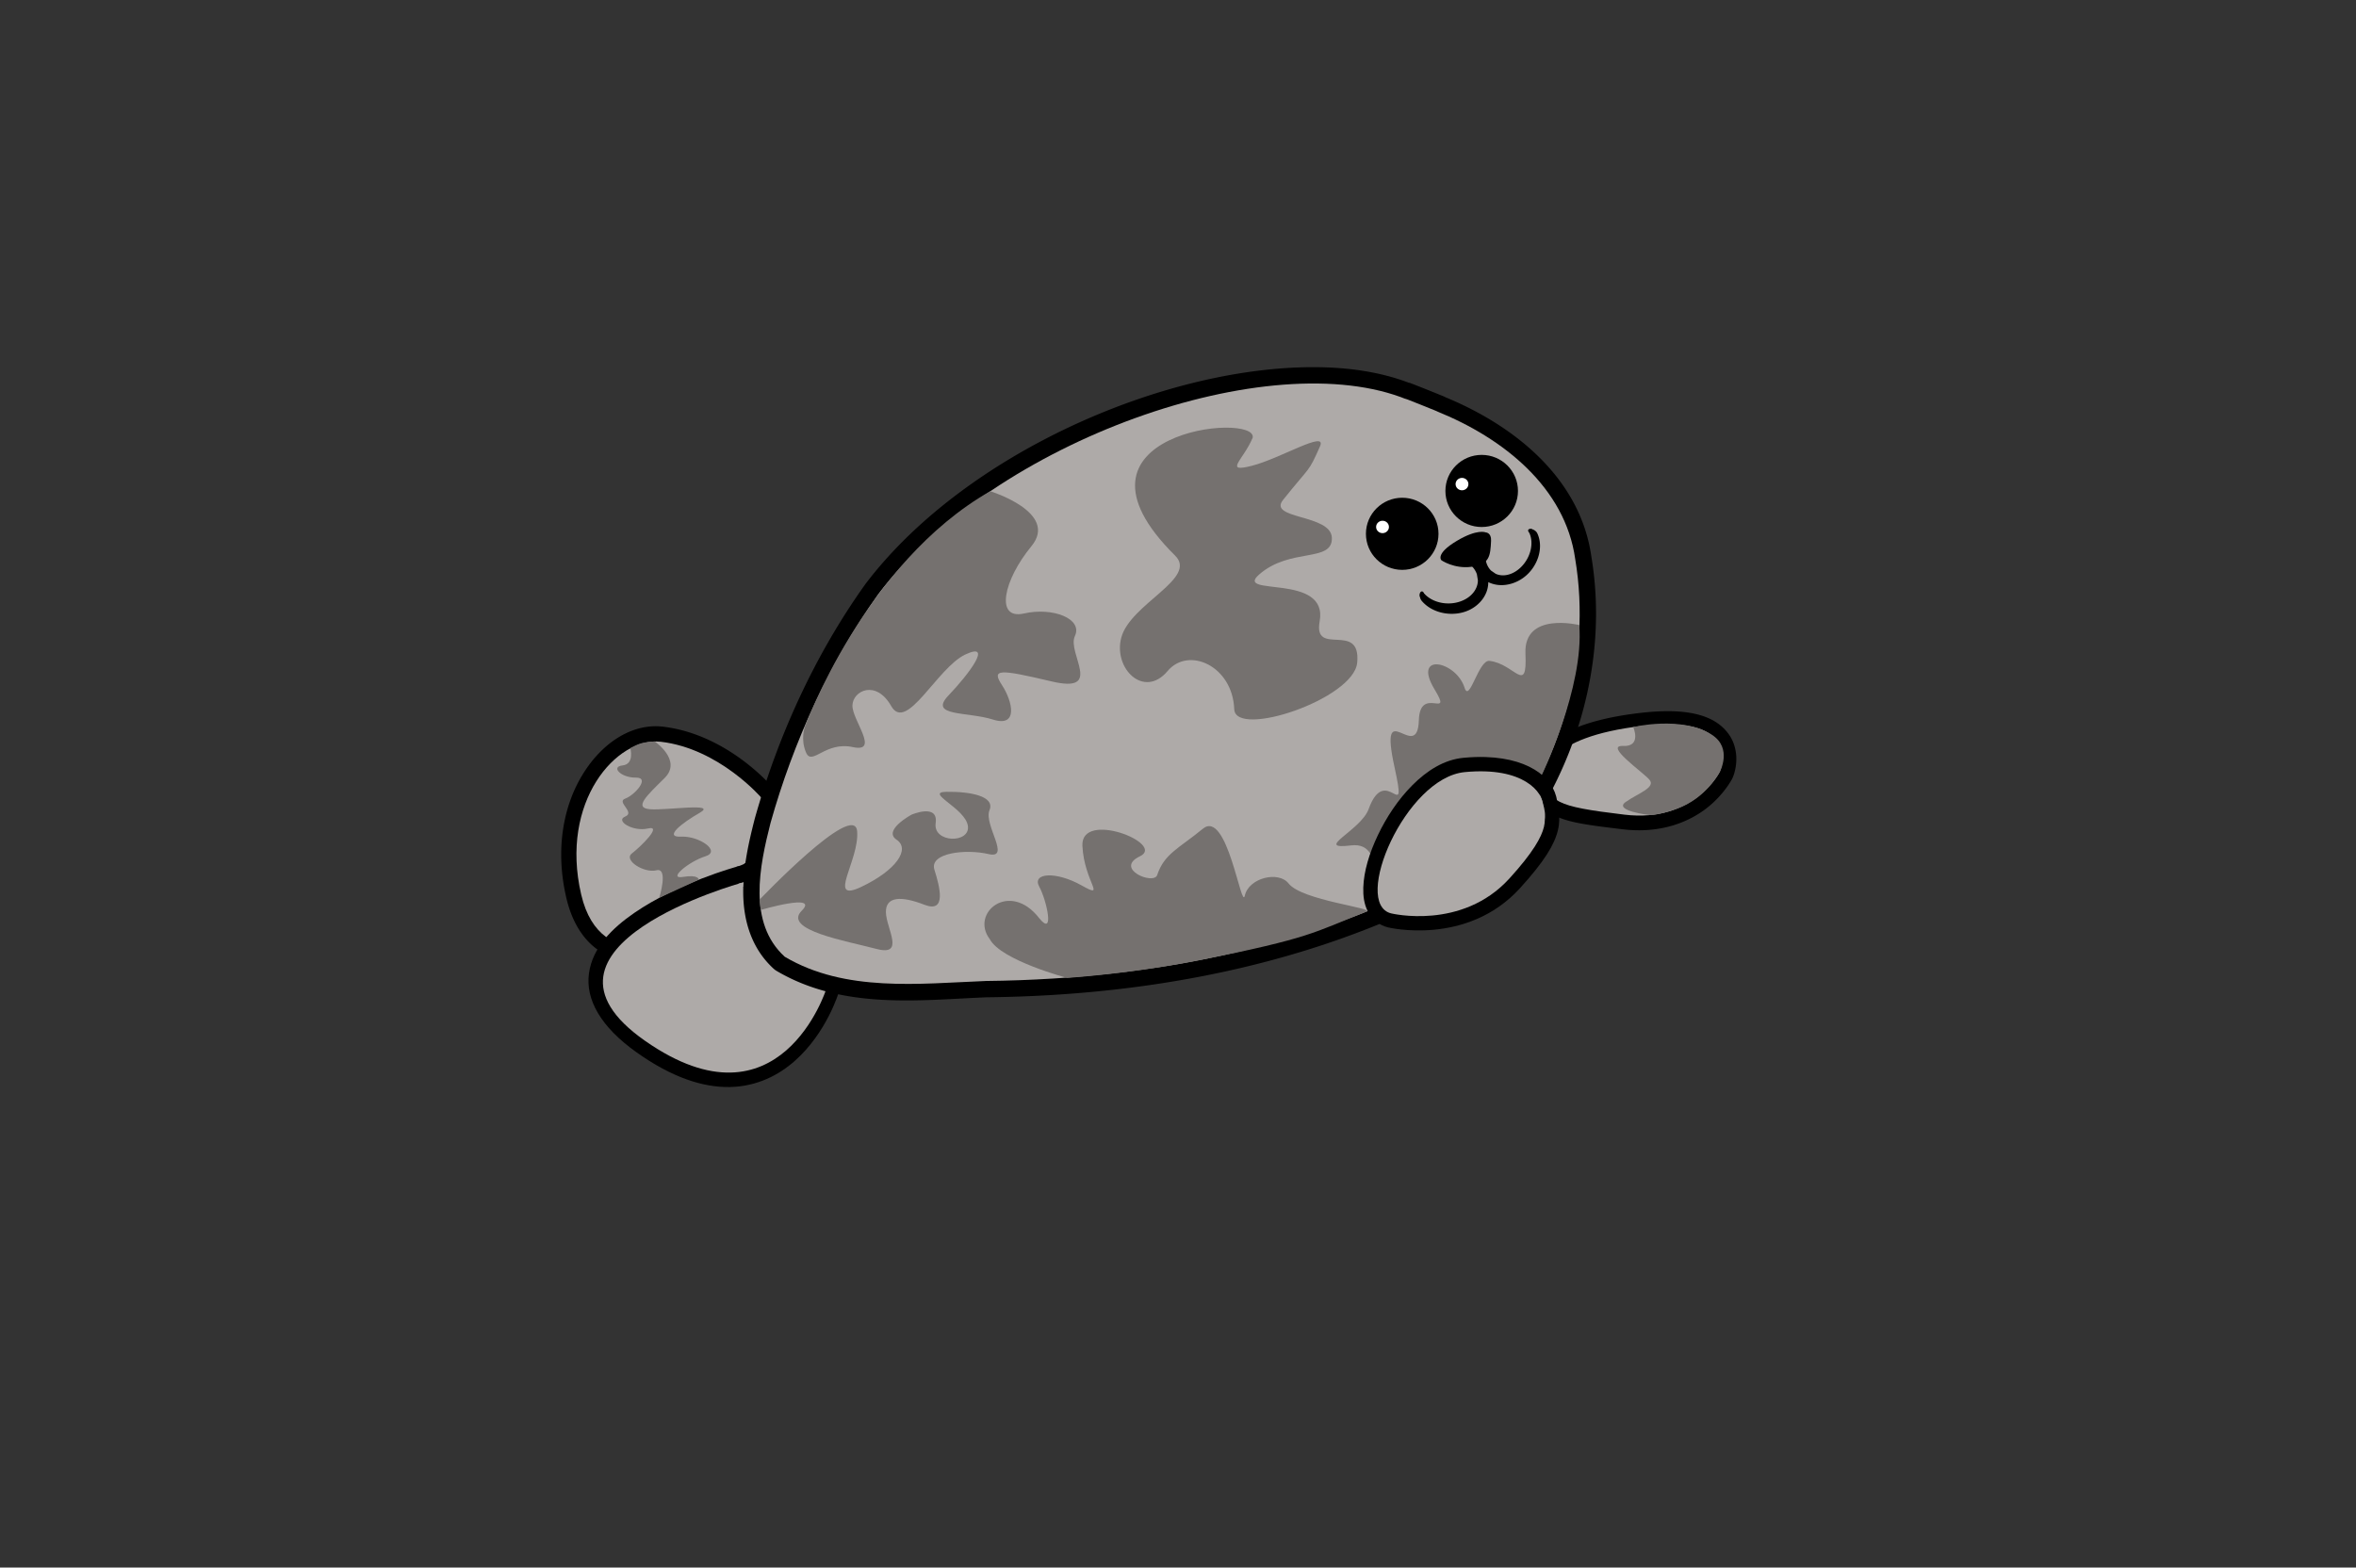
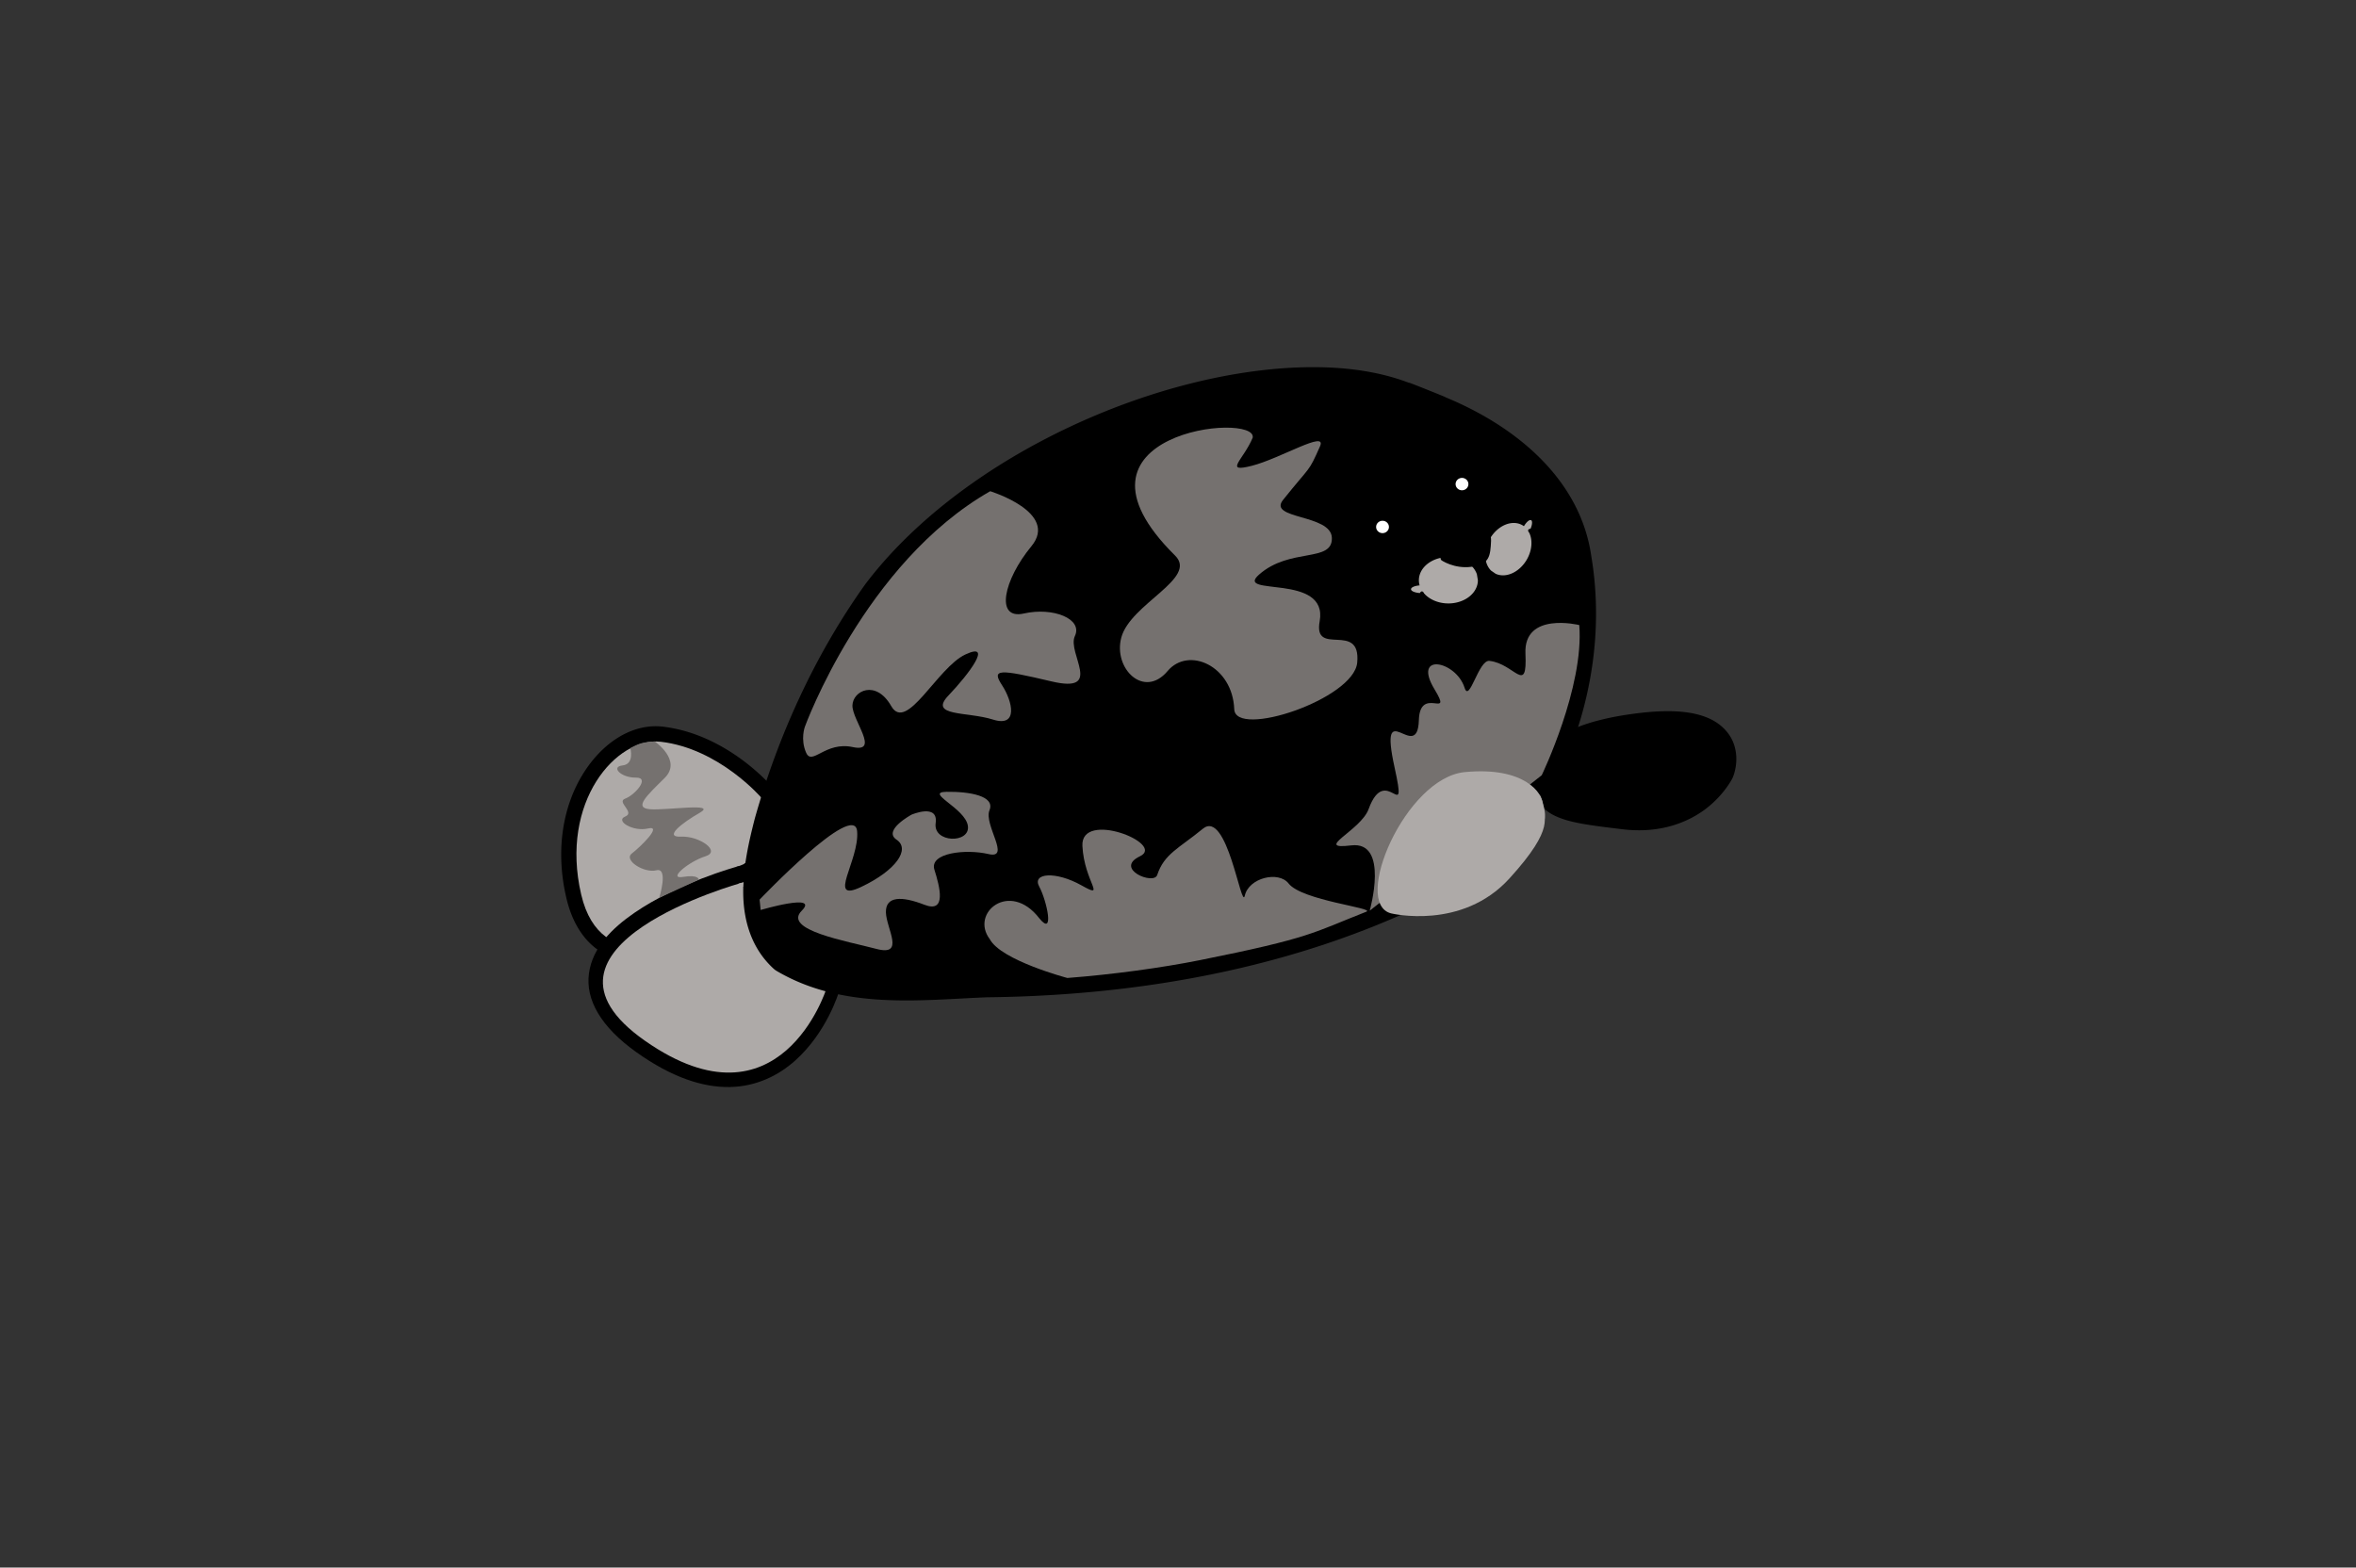
<svg xmlns="http://www.w3.org/2000/svg" xmlns:ns1="http://sodipodi.sourceforge.net/DTD/sodipodi-0.dtd" xmlns:ns2="http://www.inkscape.org/namespaces/inkscape" version="1.1" id="svg1" width="335.556" height="223.285" viewBox="0 0 3320.499 2209.517" ns1:docname="ironclad.svg" ns2:version="1.4 (e7c3feb100, 2024-10-09)" ns2:export-filename="ironclad_proto1.png" ns2:export-xdpi="96" ns2:export-ydpi="96">
  <rect x="0" y="0" width="3320.499" height="2209.517" fill="#333333" stroke="none" />
  <defs id="defs1" />
  <ns1:namedview id="namedview1" pagecolor="#ffffff" bordercolor="#000000" borderopacity="0.25" ns2:showpageshadow="2" ns2:pageopacity="0.0" ns2:pagecheckerboard="0" ns2:deskcolor="#d1d1d1" showgrid="false" ns2:zoom="2.8284271" ns2:cx="107.30345" ns2:cy="127.63277" ns2:window-width="2560" ns2:window-height="1361" ns2:window-x="0" ns2:window-y="27" ns2:window-maximized="1" ns2:current-layer="layer1" />
  <g ns2:groupmode="layer" id="layer1" ns2:label="Image 1" transform="translate(785.125,505.766)">
    <path id="path42" style="opacity:1;fill:#000000;fill-opacity:1;stroke-width:35;stroke-dasharray:none" ns2:label="Back fin 1 Outline" ns1:type="inkscape:offset" ns2:radius="21.471178" ns2:original="M 140.32617 539.35938 C 79.145747 538.27114 4.343477 628.04357 33.986328 755.05078 C 61.78318 874.14867 180.28906 814.22266 180.28906 814.22266 C 180.28906 814.22266 213.13566 782.0197 218.98828 777.6543 C 228.17861 770.79934 268.4668 705.69922 268.4668 705.69922 L 288.39648 619.125 C 288.39648 619.125 228.84264 549.37142 146.19922 539.75 C 144.25797 539.524 142.29973 539.39448 140.32617 539.35938 z " d="M 140.707,517.891 C 99.465,517.158 60.221,545.061 34.629,588.217 9.037,631.373 -2.908,691.445 13.076,759.932 c 7.807,33.451 23.13,57.347 42.713,71.859 19.583,14.513 42.062,19.035 61.834,18.979 39.543,-0.113 72.355,-17.387 72.355,-17.387 a 21.473,21.473 0 0 0 5.342,-3.828 c 0,0 8.153,-7.994 17.002,-16.5 4.424,-4.253 9.025,-8.632 12.781,-12.129 3.756,-3.497 7.685,-6.779 6.723,-6.061 4.663,-3.478 6.162,-5.746 8.584,-8.725 2.422,-2.979 4.942,-6.354 7.633,-10.105 5.382,-7.502 11.387,-16.454 17.092,-25.164 11.409,-17.419 21.59,-33.873 21.59,-33.873 a 21.473,21.473 0 0 0 2.666,-6.482 l 19.93,-86.574 a 21.473,21.473 0 0 0 -4.594,-18.758 c 0,0 -62.738,-75.897 -156.045,-86.76 -2.652,-0.309 -5.313,-0.486 -7.973,-0.533 z" />
    <path style="opacity:1;fill:#aeaaa8;fill-opacity:1;stroke-width:35;stroke-dasharray:none" d="m 288.396,619.125 c 0,0 -59.553,-69.754 -142.196,-79.375 C 84.08,532.518 3.387,623.947 33.986,755.051 c 27.797,119.098 146.303,59.171 146.303,59.171 0,0 32.846,-32.202 38.699,-36.568 9.19,-6.855 49.479,-71.956 49.479,-71.956 z" id="path43" ns1:nodetypes="csscscc" ns2:label="Back fin 1" />
    <path id="path44" style="opacity:1;fill:#000000;fill-opacity:1;stroke-width:41.099;stroke-dasharray:none" ns2:label="Back fin 2 Outline" ns1:type="inkscape:offset" ns2:radius="7.3672013" ns2:original="M 255.06641 723.00391 C 255.06641 723.00391 173.0536 745.62898 112.93945 787.08984 C 82.882377 807.82027 56.844997 833.77639 52.238281 867.18555 C 47.631566 900.5947 67.004676 936.46005 116.23633 971.47656 C 165.05148 1006.1968 207.29913 1019.7332 243.37695 1019.0527 C 279.45477 1018.3722 308.48292 1003.2779 330.11133 984.13086 C 373.36814 945.83676 389.90625 890.97266 389.90625 890.97266 A 13.023051 13.023051 0 0 0 384.56641 876.18555 L 320.75195 834.72461 L 270.32227 729.89648 A 13.023051 13.023051 0 0 0 255.06641 723.00391 z " d="m 256.555,715.287 c -1.167,0.097 -2.326,0.301 -3.463,0.619 -0.046,0.013 -82.692,22.603 -144.336,65.119 -30.786,21.233 -58.767,48.536 -63.816,85.154 -5.086,36.885 16.603,75.436 67.027,111.301 49.714,35.36 93.521,49.655 131.549,48.938 38.057,-0.718 68.839,-16.73 91.479,-36.772 45.134,-39.956 61.924,-96.415 61.953,-96.514 2.6,-8.406 -0.989,-18.33 -8.367,-23.125 L 326.496,829.672 276.961,726.703 c -3.599,-7.482 -12.194,-12.098 -20.406,-11.416 z" />
    <path style="opacity:1;fill:#aeaaa8;fill-opacity:1;stroke-width:40.983;stroke-dasharray:none" d="m 379.343,888.476 c 0,0 -65.136,205.747 -255.206,72.91 C -65.933,828.549 259.748,738.66 259.748,738.66 l 52.323,106.869 z" id="path45" ns2:label="Back fin 2" />
    <path id="path35" style="opacity:1;fill:#000000;fill-opacity:1;stroke-width:38.856;stroke-dasharray:none" ns2:label="Front paw 1 Outline" ns1:type="inkscape:offset" ns2:radius="19.622469" ns2:original="M 1599.0098 496.66406 C 1591.4608 496.95799 1583.2757 497.58773 1574.4043 498.59375 C 1432.4612 514.69011 1436.5762 567.94141 1436.5762 567.94141 C 1440.5302 606.07019 1449.5934 612.01168 1547.9688 623.83203 C 1646.344 635.65236 1682.4648 563.08789 1682.4648 563.08789 C 1682.4648 563.08789 1712.245 492.2551 1599.0098 496.66406 z " d="m 1598.246,477.057 c -8.087,0.315 -16.75,0.984 -26.053,2.039 -73.4,8.324 -112.011,26.323 -133.193,45.744 -10.591,9.711 -16.5,19.832 -19.373,28.057 -2.873,8.224 -2.615,16.557 -2.615,16.557 a 19.624,19.624 0 0 0 0.047,0.512 c 1.062,10.245 2.388,19.919 7.082,29.654 4.694,9.735 13.376,18.258 23.764,23.59 20.775,10.664 48.219,14.157 97.723,20.105 54.192,6.511 93.908,-10.696 118.562,-29.959 24.654,-19.263 35.842,-41.523 35.842,-41.523 a 19.624,19.624 0 0 0 0.521,-1.139 c 0,0 11.092,-23.61 0.922,-49.617 -5.085,-13.004 -16.394,-25.898 -33.477,-33.73 -17.083,-7.832 -39.435,-11.469 -69.752,-10.289 z" transform="translate(-43.743,19.812)" />
-     <path style="opacity:1;fill:#aeaaa8;fill-opacity:1;stroke-width:38.856;stroke-dasharray:none" d="m 1392.94,586.614 c 0,0 -4.115,-53.252 137.828,-69.349 141.943,-16.096 108.062,64.495 108.062,64.495 0,0 -36.122,72.565 -134.497,60.745 -98.375,-11.82 -107.439,-17.762 -111.393,-55.891 z" id="path36" ns2:label="Front paw 1" />
    <path id="path40" style="opacity:1;fill:#000000;fill-opacity:1;stroke-width:35;stroke-dasharray:none" ns2:label="Body Outline" ns1:type="inkscape:offset" ns2:radius="23.024446" ns2:original="M 1072.1426 34.822266 C 868.10043 32.290783 586.33728 155.01993 452.75977 331.60938 C 383.80612 428.32833 332.95834 539.88068 300.84375 654.18359 C 285.4034 714.91421 268.33789 795.05786 320.9375 842.82422 C 406.28431 893.27018 510.20226 880.649 604.93164 876.92383 C 855.41182 874.27836 1111.381 821.56293 1324.7383 685.28711 C 1413.5623 573.31892 1458.7841 424.17214 1434.9336 282.11133 C 1420.8858 181.88111 1334.4295 111.95858 1239.3594 73.771484 C 1255.3879 79.9272 1178.7117 49.094778 1198.209 57.464844 C 1162.1768 42.661874 1119.2292 35.406454 1072.1426 34.822266 z " d="M 1072.428,11.799 C 858.892,9.15 574.275,132.799 434.396,317.719 a 23.027,23.027 0 0 0 -0.385,0.525 C 363.306,417.42 311.449,531.315 278.678,647.955 a 23.027,23.027 0 0 0 -0.148,0.555 c -7.817,30.746 -16.598,67.624 -16.176,105.115 0.422,37.491 11.144,77.219 43.105,106.244 a 23.027,23.027 0 0 0 3.764,2.775 c 93.814,55.451 203.194,40.965 296.525,37.289 253.363,-2.752 513.422,-56.024 731.385,-195.242 a 23.027,23.027 0 0 0 5.643,-5.096 C 1435.331,582.924 1482.608,427.946 1457.701,278.738 1442.22,168.923 1350.372,94.783 1252.518,54.354 c -0.078,-0.037 -0.377,-0.228 -0.449,-0.266 -0.743,-0.382 -0.945,-0.462 -1.176,-0.566 -1.849,-0.838 -2.855,-1.218 -5.225,-2.188 -4.74,-1.939 -12.226,-4.96 -19.633,-7.924 -7.407,-2.963 -14.653,-5.837 -19.088,-7.547 -1.109,-0.427 -2.032,-0.778 -2.857,-1.082 -0.413,-0.152 -0.785,-0.288 -1.289,-0.459 -0.41,-0.139 -0.262,-0.313 -2.83,-0.783 -37.915,-14.358 -81.114,-21.164 -127.543,-21.74 z" />
-     <path style="opacity:1;fill:#aeaaa8;fill-opacity:1;stroke-width:35;stroke-dasharray:none" d="m 1239.36,73.772 c 95.07,38.187 181.526,108.109 195.573,208.34 23.851,142.061 -21.371,291.207 -110.195,403.175 C 1111.381,821.562 855.411,874.278 604.931,876.923 510.202,880.648 406.284,893.27 320.937,842.825 268.337,795.058 285.403,714.915 300.843,654.184 332.958,539.882 383.805,428.328 452.759,331.609 617.162,114.268 1006.038,-21.485 1198.21,57.464 c -19.497,-8.37 57.179,22.463 41.15,16.307 z" id="path34" ns2:label="Body" ns1:nodetypes="cscscsccc" />
    <path style="opacity:1;fill:#75716f;fill-opacity:1;stroke-width:35;stroke-dasharray:none" d="m 1440.656,375.267 c 0,0 -78.493,-19.403 -75.847,40.128 2.646,59.531 -15.079,14.278 -50.783,10.35 -15.341,-1.688 -28.155,59.689 -34.982,37.969 -12.004,-38.191 -74.243,-50.517 -42.343,2.166 26.764,44.202 -20.596,-6.52 -22.109,43.444 -1.91,63.082 -57.413,-39.142 -34.228,66.686 18.73,85.494 -12.214,-8.282 -36.593,58.641 -11.071,30.391 -78.869,57.806 -24.63,51.192 54.24,-6.615 26.183,92.003 26.183,92.003 l 242.416,-190.913 c 0,0 59.972,-124.354 52.917,-211.667 z" id="path71" ns1:nodetypes="cssssssssccc" />
-     <path id="path77" style="opacity:1;fill:#000000;fill-opacity:1;stroke-width:36.795;stroke-dasharray:none" ns2:label="Front paw 2" ns1:type="inkscape:offset" ns2:radius="3.1207564" ns2:original="M 1308.5469 564.4043 C 1299.028 564.09925 1288.7375 564.4283 1277.6152 565.49414 C 1250.9728 568.04731 1227.5651 583.28605 1207.8125 603.03125 C 1188.0599 622.77645 1171.6343 647.57111 1159.6641 672.70703 C 1147.6938 697.84295 1140.0507 723.07914 1139.3848 745.50586 C 1139.0518 756.71922 1140.3847 767.48052 1145.3516 777.30664 C 1150.3156 787.12713 1160.0655 795.51887 1171.6387 798.31055 C 1171.848 798.36185 1281.0134 825.07538 1354.8164 744.03516 C 1389.1683 706.31472 1402.9421 683.01454 1407.5469 663.63477 C 1412.1516 644.255 1406.5547 631.16273 1406.5547 628.92773 C 1406.5547 598.47321 1375.1848 566.5398 1308.5469 564.4043 z " d="m 1308.647,561.285 c -9.663,-0.31 -20.085,0.024 -31.328,1.102 -27.643,2.649 -51.656,18.388 -71.713,38.438 -20.065,20.057 -36.656,45.124 -48.76,70.541 -12.097,25.402 -19.895,50.983 -20.58,74.049 -0.342,11.52 1.022,22.857 6.301,33.301 5.383,10.65 15.769,19.597 28.34,22.629 0.328,0.08 27.97,6.838 65.016,3.346 37.064,-3.494 83.669,-17.34 121.201,-58.553 34.503,-37.886 48.663,-61.587 53.461,-81.781 2.405,-10.12 2.149,-18.66 1.285,-24.93 -0.432,-3.135 -1.016,-5.709 -1.48,-7.602 -0.232,-0.946 -0.434,-1.724 -0.565,-2.275 -0.13,-0.551 -0.148,-0.993 -0.148,-0.621 0,-16.299 -8.451,-32.844 -25.27,-45.383 -16.819,-12.539 -41.959,-21.177 -75.76,-22.26 z" />
    <path style="opacity:1;fill:#aeaaa8;fill-opacity:1;stroke-width:36.795;stroke-dasharray:none" d="m 1175.661,781.681 c 0,0 99.585,24.315 166.504,-49.166 66.919,-73.481 47.28,-86.22 47.28,-103.588 0,-17.368 -26.549,-54.417 -110.198,-46.401 -83.649,8.016 -159.518,185.697 -103.587,199.155 z" id="path39" ns2:label="Front paw 2" ns1:nodetypes="csssc" />
    <a id="a51" transform="translate(112.007,-60.413)" ns2:label="Left eye" style="fill:#000000">
      <ellipse style="opacity:1;fill:#000000;fill-opacity:1;stroke-width:35;stroke-dasharray:none" id="ellipse50" cx="1191.131" cy="246.645" rx="51.138" ry="50.826" ns2:label="Right eye 1" />
      <ellipse style="opacity:1;fill:#ffffff;fill-opacity:1;stroke-width:35;stroke-dasharray:none" id="ellipse51" cx="1163.38" cy="236.979" rx="9.043" ry="8.731" ns2:label="Right eye 1 reflection" />
    </a>
    <a id="a50" style="display:inline" ns2:label="Right eye">
-       <ellipse style="opacity:1;fill:#000000;fill-opacity:1;stroke-width:35;stroke-dasharray:none" id="ellipse48" cx="1191.131" cy="246.645" rx="51.138" ry="50.826" ns2:label="Right eye 1" />
      <ellipse style="opacity:1;fill:#ffffff;fill-opacity:1;stroke-width:35;stroke-dasharray:none" id="path48" cx="1163.38" cy="236.979" rx="9.043" ry="8.731" ns2:label="Right eye 1 reflection" />
    </a>
    <a id="a58" ns2:label="Smile 1" transform="matrix(1.093,0,0,1.164,-115.229,-38.485)">
      <path id="path54" style="opacity:1;fill:#000000;fill-opacity:1;stroke-width:35;stroke-dasharray:none" ns1:type="inkscape:offset" ns2:radius="8.2641106" ns2:original="M 1297.0781 287.47852 L 1264.709 299.31055 L 1235.1445 314.79297 A 35.939236 27.230034 0 0 0 1282.7891 322.84375 A 35.939236 27.230034 0 0 0 1297.0781 287.47852 z " d="m 1299.73,279.652 a 8.265,8.265 0 0 0 -5.49,0.065 l -32.369,11.832 a 8.265,8.265 0 0 0 -0.996,0.441 l -29.564,15.482 a 8.265,8.265 0 0 0 -2.271,12.891 c 13.122,14.384 38.429,18.269 57.084,10.041 9.328,-4.114 17.039,-11.182 20.613,-20.027 3.574,-8.846 2.478,-19.226 -2.688,-27.338 a 8.265,8.265 0 0 0 -4.318,-3.387 z" transform="matrix(1.076,0,0,1.099,-102.107,-25.944)" />
      <path style="opacity:1;fill:#aeaaa8;fill-opacity:1;stroke-width:36.573;stroke-dasharray:none" id="path53" ns1:type="arc" ns1:cx="1254.7357" ns1:cy="301.18542" ns1:rx="38.043983" ns1:ry="28.087524" ns1:start="0" ns1:end="6.0213859" ns1:arc-type="arc" d="m 1292.78,301.185 a 38.044,28.088 0 0 1 -35.556,28.027 38.044,28.088 0 0 1 -40.207,-24.361 38.044,28.088 0 0 1 30.297,-31.214 38.044,28.088 0 0 1 44.17,20.278" ns1:open="true" />
      <path style="opacity:1;fill:#aeaaa8;fill-opacity:1;stroke-width:35;stroke-dasharray:none" id="path57" ns1:type="arc" ns1:cx="1220.9094" ns1:cy="312.04831" ns1:rx="14.343465" ns1:ry="4.7551703" ns1:start="0" ns1:end="6.0213859" ns1:open="true" ns1:arc-type="arc" d="m 1235.253,312.048 a 14.343,4.755 0 0 1 -13.405,4.745 14.343,4.755 0 0 1 -15.159,-4.124 14.343,4.755 0 0 1 11.422,-5.284 14.343,4.755 0 0 1 16.653,3.433" />
      <path style="opacity:1;fill:#000000;fill-opacity:1;stroke-width:25.193;stroke-dasharray:none" id="path58" ns1:type="arc" ns1:cx="1220.5978" ns1:cy="318.93054" ns1:rx="2.9398596" ns1:ry="4.2333765" ns1:start="0" ns1:end="6.0213859" ns1:arc-type="arc" d="m 1223.538,318.931 a 2.94,4.233 0 0 1 -2.748,4.224 2.94,4.233 0 0 1 -3.107,-3.672 2.94,4.233 0 0 1 2.341,-4.705 2.94,4.233 0 0 1 3.413,3.056" ns1:open="true" />
    </a>
    <a id="a69" ns2:label="Smile 2" transform="matrix(-0.471,0.912,0.967,0.448,1639.402,-1013.12)">
      <path id="path66" style="opacity:1;fill:#000000;fill-opacity:1;stroke-width:35;stroke-dasharray:none" ns1:type="inkscape:offset" ns2:radius="8.2641106" ns2:original="M 1297.0781 287.47852 L 1264.709 299.31055 L 1235.1445 314.79297 A 35.939236 27.230034 0 0 0 1282.7891 322.84375 A 35.939236 27.230034 0 0 0 1297.0781 287.47852 z " d="m 1299.73,279.652 a 8.265,8.265 0 0 0 -5.49,0.065 l -32.369,11.832 a 8.265,8.265 0 0 0 -0.996,0.441 l -29.564,15.482 a 8.265,8.265 0 0 0 -2.271,12.891 c 13.122,14.384 38.429,18.269 57.084,10.041 9.328,-4.114 17.039,-11.182 20.613,-20.027 3.574,-8.846 2.478,-19.226 -2.688,-27.338 a 8.265,8.265 0 0 0 -4.318,-3.387 z" transform="matrix(1.111,-0.023,-0.025,1.192,-137.676,-26.143)" />
      <path style="opacity:1;fill:#aeaaa8;fill-opacity:1;stroke-width:36.573;stroke-dasharray:none" id="path67" ns1:type="arc" ns1:cx="1256.1934" ns1:cy="302.99869" ns1:rx="38.043983" ns1:ry="28.087524" ns1:start="0" ns1:end="6.0213859" ns1:arc-type="arc" d="m 1294.237,302.999 a 38.044,28.088 0 0 1 -35.556,28.027 38.044,28.088 0 0 1 -40.207,-24.361 38.044,28.088 0 0 1 30.297,-31.214 38.044,28.088 0 0 1 44.17,20.278" ns1:open="true" />
      <path style="opacity:1;fill:#aeaaa8;fill-opacity:1;stroke-width:35;stroke-dasharray:none" id="path68" ns1:type="arc" ns1:cx="1220.9094" ns1:cy="312.04831" ns1:rx="13.974227" ns1:ry="4.7551703" ns1:start="0" ns1:end="6.0213859" ns1:arc-type="arc" d="m 1234.884,312.048 a 13.974,4.755 0 0 1 -13.06,4.745 13.974,4.755 0 0 1 -14.769,-4.124 13.974,4.755 0 0 1 11.129,-5.284 13.974,4.755 0 0 1 16.224,3.433" ns1:open="true" />
      <path style="opacity:1;fill:#000000;fill-opacity:1;stroke-width:25.193;stroke-dasharray:none" id="path69" ns1:type="arc" ns1:cx="1220.5978" ns1:cy="318.93054" ns1:rx="2.9398596" ns1:ry="4.2333765" ns1:start="0" ns1:end="6.0213859" ns1:arc-type="arc" d="m 1223.538,318.931 a 2.94,4.233 0 0 1 -2.748,4.224 2.94,4.233 0 0 1 -3.107,-3.672 2.94,4.233 0 0 1 2.341,-4.705 2.94,4.233 0 0 1 3.413,3.056" ns1:open="true" />
    </a>
    <path style="opacity:1;fill:#000000;fill-opacity:1;stroke-width:35;stroke-dasharray:none" d="m 1246.461,284.011 c 0,0 -9.703,-8.766 21.837,-27.545 28.839,-17.171 40.41,-11.831 40.41,-11.831 0,0 8.227,0.171 7.656,11.831 -1.054,21.522 -1.972,33.338 -28.01,36.714 -24.022,3.114 -41.893,-9.169 -41.893,-9.169 z" id="path51" ns1:nodetypes="cscssc" ns2:label="Nose" />
-     <path style="opacity:1;fill:#75716f;fill-opacity:1;stroke-width:35;stroke-dasharray:none" d="m 1516.688,518.997 c 0,0 67.973,-16.352 110.672,10.776 29.814,18.941 11.206,52.807 11.206,52.807 0,0 -18.982,37.058 -60.473,51.651 -29.617,10.417 -38.977,8.731 -38.977,8.731 0,0 -50.202,-5.924 -33.364,-18.085 16.838,-12.161 43.654,-20.58 33.676,-31.805 -9.978,-11.225 -63.922,-48.643 -37.106,-47.396 26.816,1.247 14.366,-26.679 14.366,-26.679 z" id="path70" ns1:nodetypes="cscscsssc" ns2:label="Spot 7" />
    <path style="opacity:1;fill:#75716f;fill-opacity:1;stroke-width:35;stroke-dasharray:none" d="m 1030.993,739.51 c -14.111,-18.08 -56.055,-8.111 -61.736,17.198 -4.851,21.608 -24.694,-122.59 -59.09,-94.368 -34.396,28.222 -54.369,35.225 -64.382,65.264 -4.851,14.552 -61.295,-8.819 -24.253,-26.458 37.042,-17.639 -83.785,-65.705 -81.139,-14.552 2.646,51.153 34.837,75.847 -1.323,55.562 -36.16,-20.285 -70.115,-17.639 -59.531,1.764 10.583,19.403 22.049,71.878 0,44.538 -41.541,-53.708 -97.784,-7.493 -69.674,29.545 15.875,29.986 109.314,54.699 109.314,54.699 64.363,-4.933 133.62,-14.465 186.773,-25.114 157.434,-31.54 158.712,-38.46 234.641,-68.309 13.077,-5.141 -90.763,-15.634 -109.599,-39.769 z" id="path72" ns1:nodetypes="sssssssssscsss" ns2:label="Spot 6" />
    <path style="opacity:1;fill:#75716f;fill-opacity:1;stroke-width:35;stroke-dasharray:none" d="m 610.49,186.594 c 0,0 97.271,29.924 58.024,77.549 -39.247,47.625 -51.594,104.069 -10.583,94.809 41.01,-9.26 83.344,7.497 71.878,31.75 -11.465,24.253 41.451,81.58 -33.073,63.941 -74.524,-17.639 -84.667,-17.639 -69.674,5.292 14.993,22.931 23.372,59.972 -12.788,48.507 -36.16,-11.465 -91.281,-3.969 -62.618,-33.955 28.663,-29.986 63.5,-76.288 23.812,-57.767 -39.688,18.521 -82.903,110.684 -104.51,72.76 -21.608,-37.924 -54.24,-21.608 -54.681,-0.882 -0.441,20.726 39.247,67.028 0.441,58.649 -38.806,-8.378 -57.326,26.899 -65.705,7.938 -8.378,-18.962 -1.764,-36.601 -1.764,-36.601 0,0 83.969,-231.007 261.24,-331.99 z" id="path74" ns1:nodetypes="csssssssssssscc" ns2:label="Spot 5" />
    <path style="opacity:1;fill:#75716f;fill-opacity:1;stroke-width:35;stroke-dasharray:none" d="m 137.557,539.299 c 0,0 39.242,26.644 13.985,51.589 -25.257,24.945 -43.966,42.095 -20.58,43.966 23.386,1.871 95.727,-9.666 70.158,4.989 -25.569,14.655 -51.449,34.923 -26.192,33.676 25.257,-1.247 57.062,20.58 33.988,27.751 -23.074,7.172 -53.944,32.741 -31.493,28.999 22.451,-3.742 22.417,3.874 22.417,3.874 l -55.831,25.522 c 0,0 13.457,-43.116 -4.004,-38.751 -17.462,4.365 -46.772,-14.343 -34.611,-23.698 12.161,-9.354 43.966,-40.224 22.762,-35.235 -21.203,4.989 -46.772,-10.914 -32.117,-16.838 14.655,-5.924 -13.096,-20.58 0,-25.257 13.096,-4.677 35.859,-29.934 14.967,-29.622 -20.892,0.312 -35.859,-15.279 -18.709,-17.15 17.15,-1.871 10.955,-24.238 10.955,-24.238 14.112,-8.074 19.072,-8.334 34.304,-9.578 z" id="path76" ns1:nodetypes="cssssssccssssssscc" ns2:label="Spot 4" />
    <path style="opacity:1;fill:#75716f;fill-opacity:1;stroke-width:35;stroke-dasharray:none" d="m 285.443,762.259 c 0,0 133.67,-140.326 137.45,-96.391 3.528,41.01 -43.656,101.865 5.733,78.493 49.389,-23.372 69.674,-53.358 49.83,-66.587 -19.844,-13.229 21.167,-35.278 21.167,-35.278 0,0 37.924,-16.316 33.955,11.906 -3.969,28.222 48.948,29.104 45.42,3.969 -3.528,-25.135 -62.177,-47.625 -29.986,-48.066 32.191,-0.441 68.792,5.733 60.413,26.017 -8.378,20.285 30.868,69.233 -1.323,61.736 -32.191,-7.497 -83.785,-1.764 -76.288,22.049 7.497,23.812 17.639,61.736 -14.111,49.389 -31.75,-12.347 -54.681,-12.347 -54.24,10.583 0.441,22.931 27.781,62.618 -13.67,51.594 C 408.34,820.649 317.5,805.215 344.84,777.875 c 25.519,-25.519 -57.923,-1.025 -57.923,-1.025 z" id="path79" ns1:nodetypes="cssscsssssssssscc" ns2:label="Spot 2" />
    <path style="opacity:1;fill:#75716f;fill-opacity:1;stroke-width:35;stroke-dasharray:none" d="m 1023.189,198.857 c -22.008,27.545 67.629,19.915 68.792,53.358 1.238,35.598 -58.973,13.258 -102.747,52.035 -35.393,31.353 98.077,-2.817 85.549,65.705 -9.35,51.138 58.319,-0.908 52.917,58.208 -4.715,51.586 -171.696,107.058 -173.302,65.705 -2.375,-61.179 -64.479,-88.834 -93.927,-53.799 -33.344,39.671 -76.917,-3.749 -65.264,-47.184 12.818,-47.778 108.413,-83.359 75.847,-115.535 C 695.127,103.531 987.04,74.096 980.415,111.103 c -13.229,31.75 -41.451,49.83 -1.323,39.688 40.129,-10.142 106.715,-51.153 96.132,-27.34 -16.935,38.104 -12.118,25.445 -52.035,75.406 z" id="path80" ns1:nodetypes="sssssssssssss" ns2:label="Spot 1" />
    <path style="opacity:1;fill:#aeaaa8;fill-opacity:1;stroke-width:35;stroke-dasharray:none" d="m 1384.897,614.473 c 0,0 10.473,22.49 6.725,35.609 -3.515,12.304 -26.458,-20.836 -26.458,-20.836 z" id="path78" ns1:nodetypes="cscc" ns2:label="Fix 3" />
    <path style="opacity:1;fill:#aeaaa8;fill-opacity:1;stroke-width:35;stroke-dasharray:none" d="m 255.443,739.909 7.438,-2.312 -0.438,6.875 z" id="path81" ns2:label="Fix 2" />
    <path style="opacity:1;fill:#000000;fill-opacity:1;stroke-width:35;stroke-dasharray:none" d="m 252.739,715.952 c 0,0 9.134,-2.155 12.714,-5.426 3.58,-3.27 0.501,10.199 0.501,10.199 z" id="path82" ns1:nodetypes="cscc" ns2:label="Fix 1" />
  </g>
</svg>